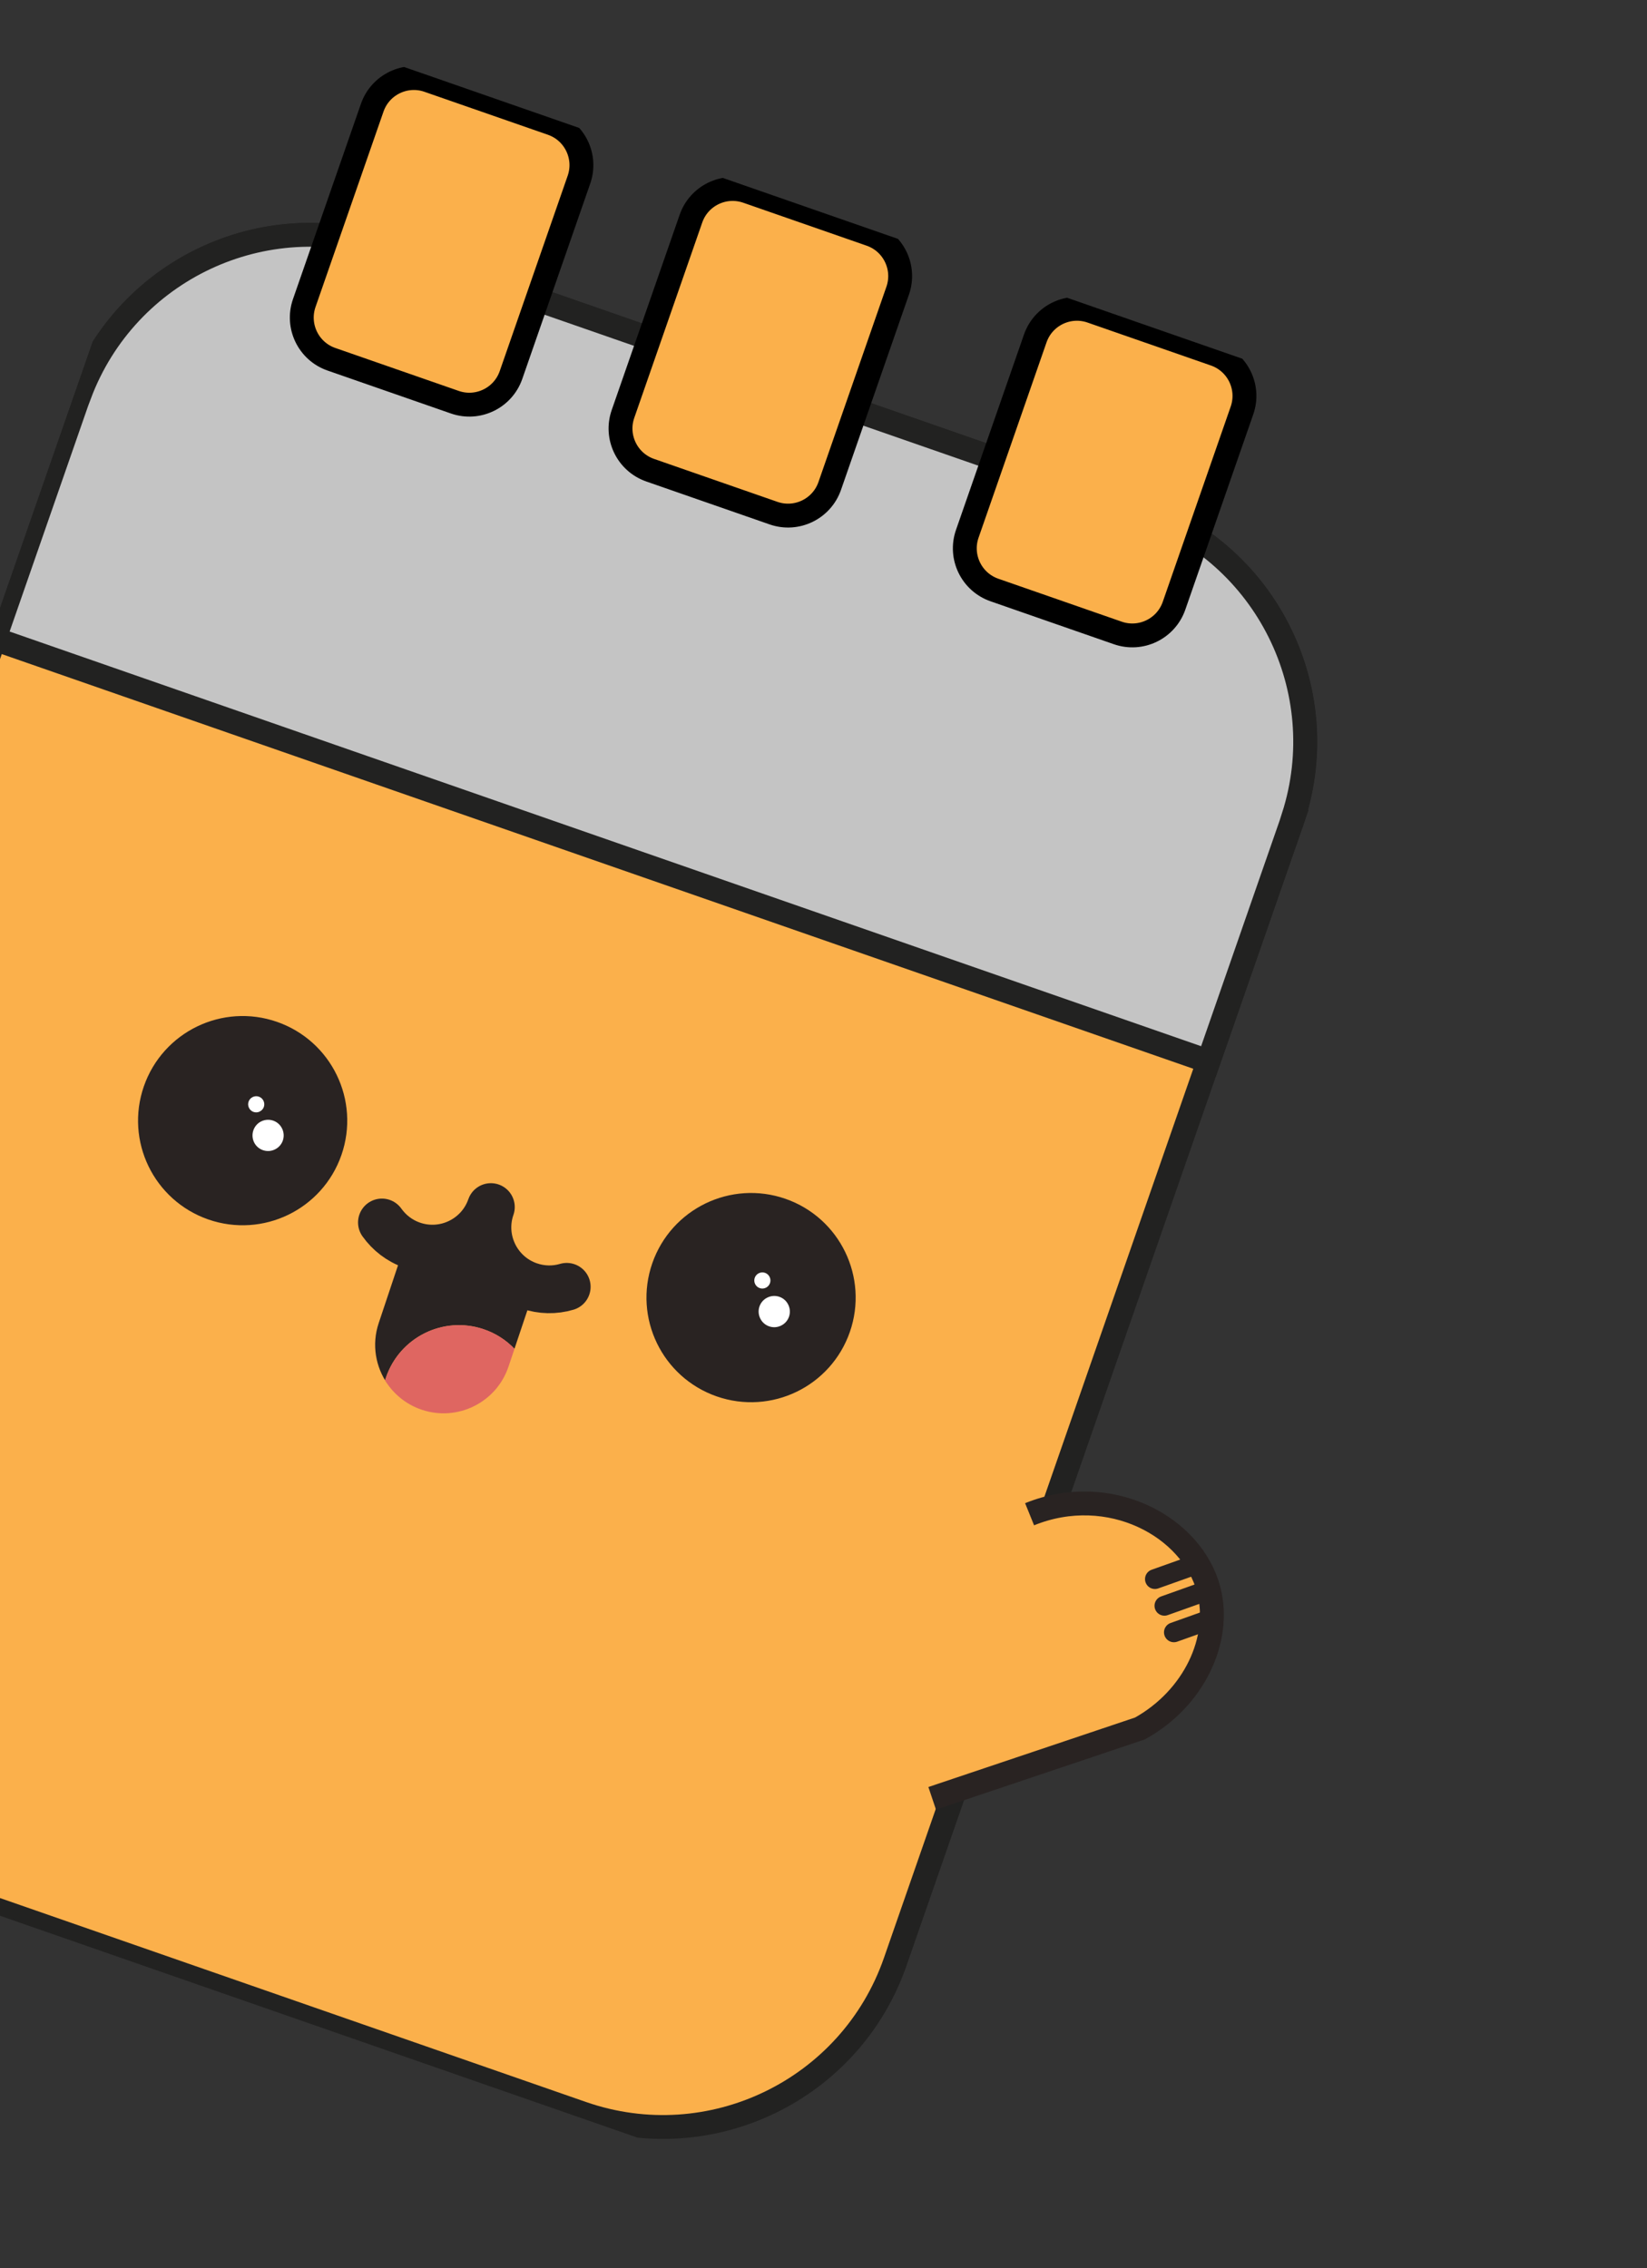
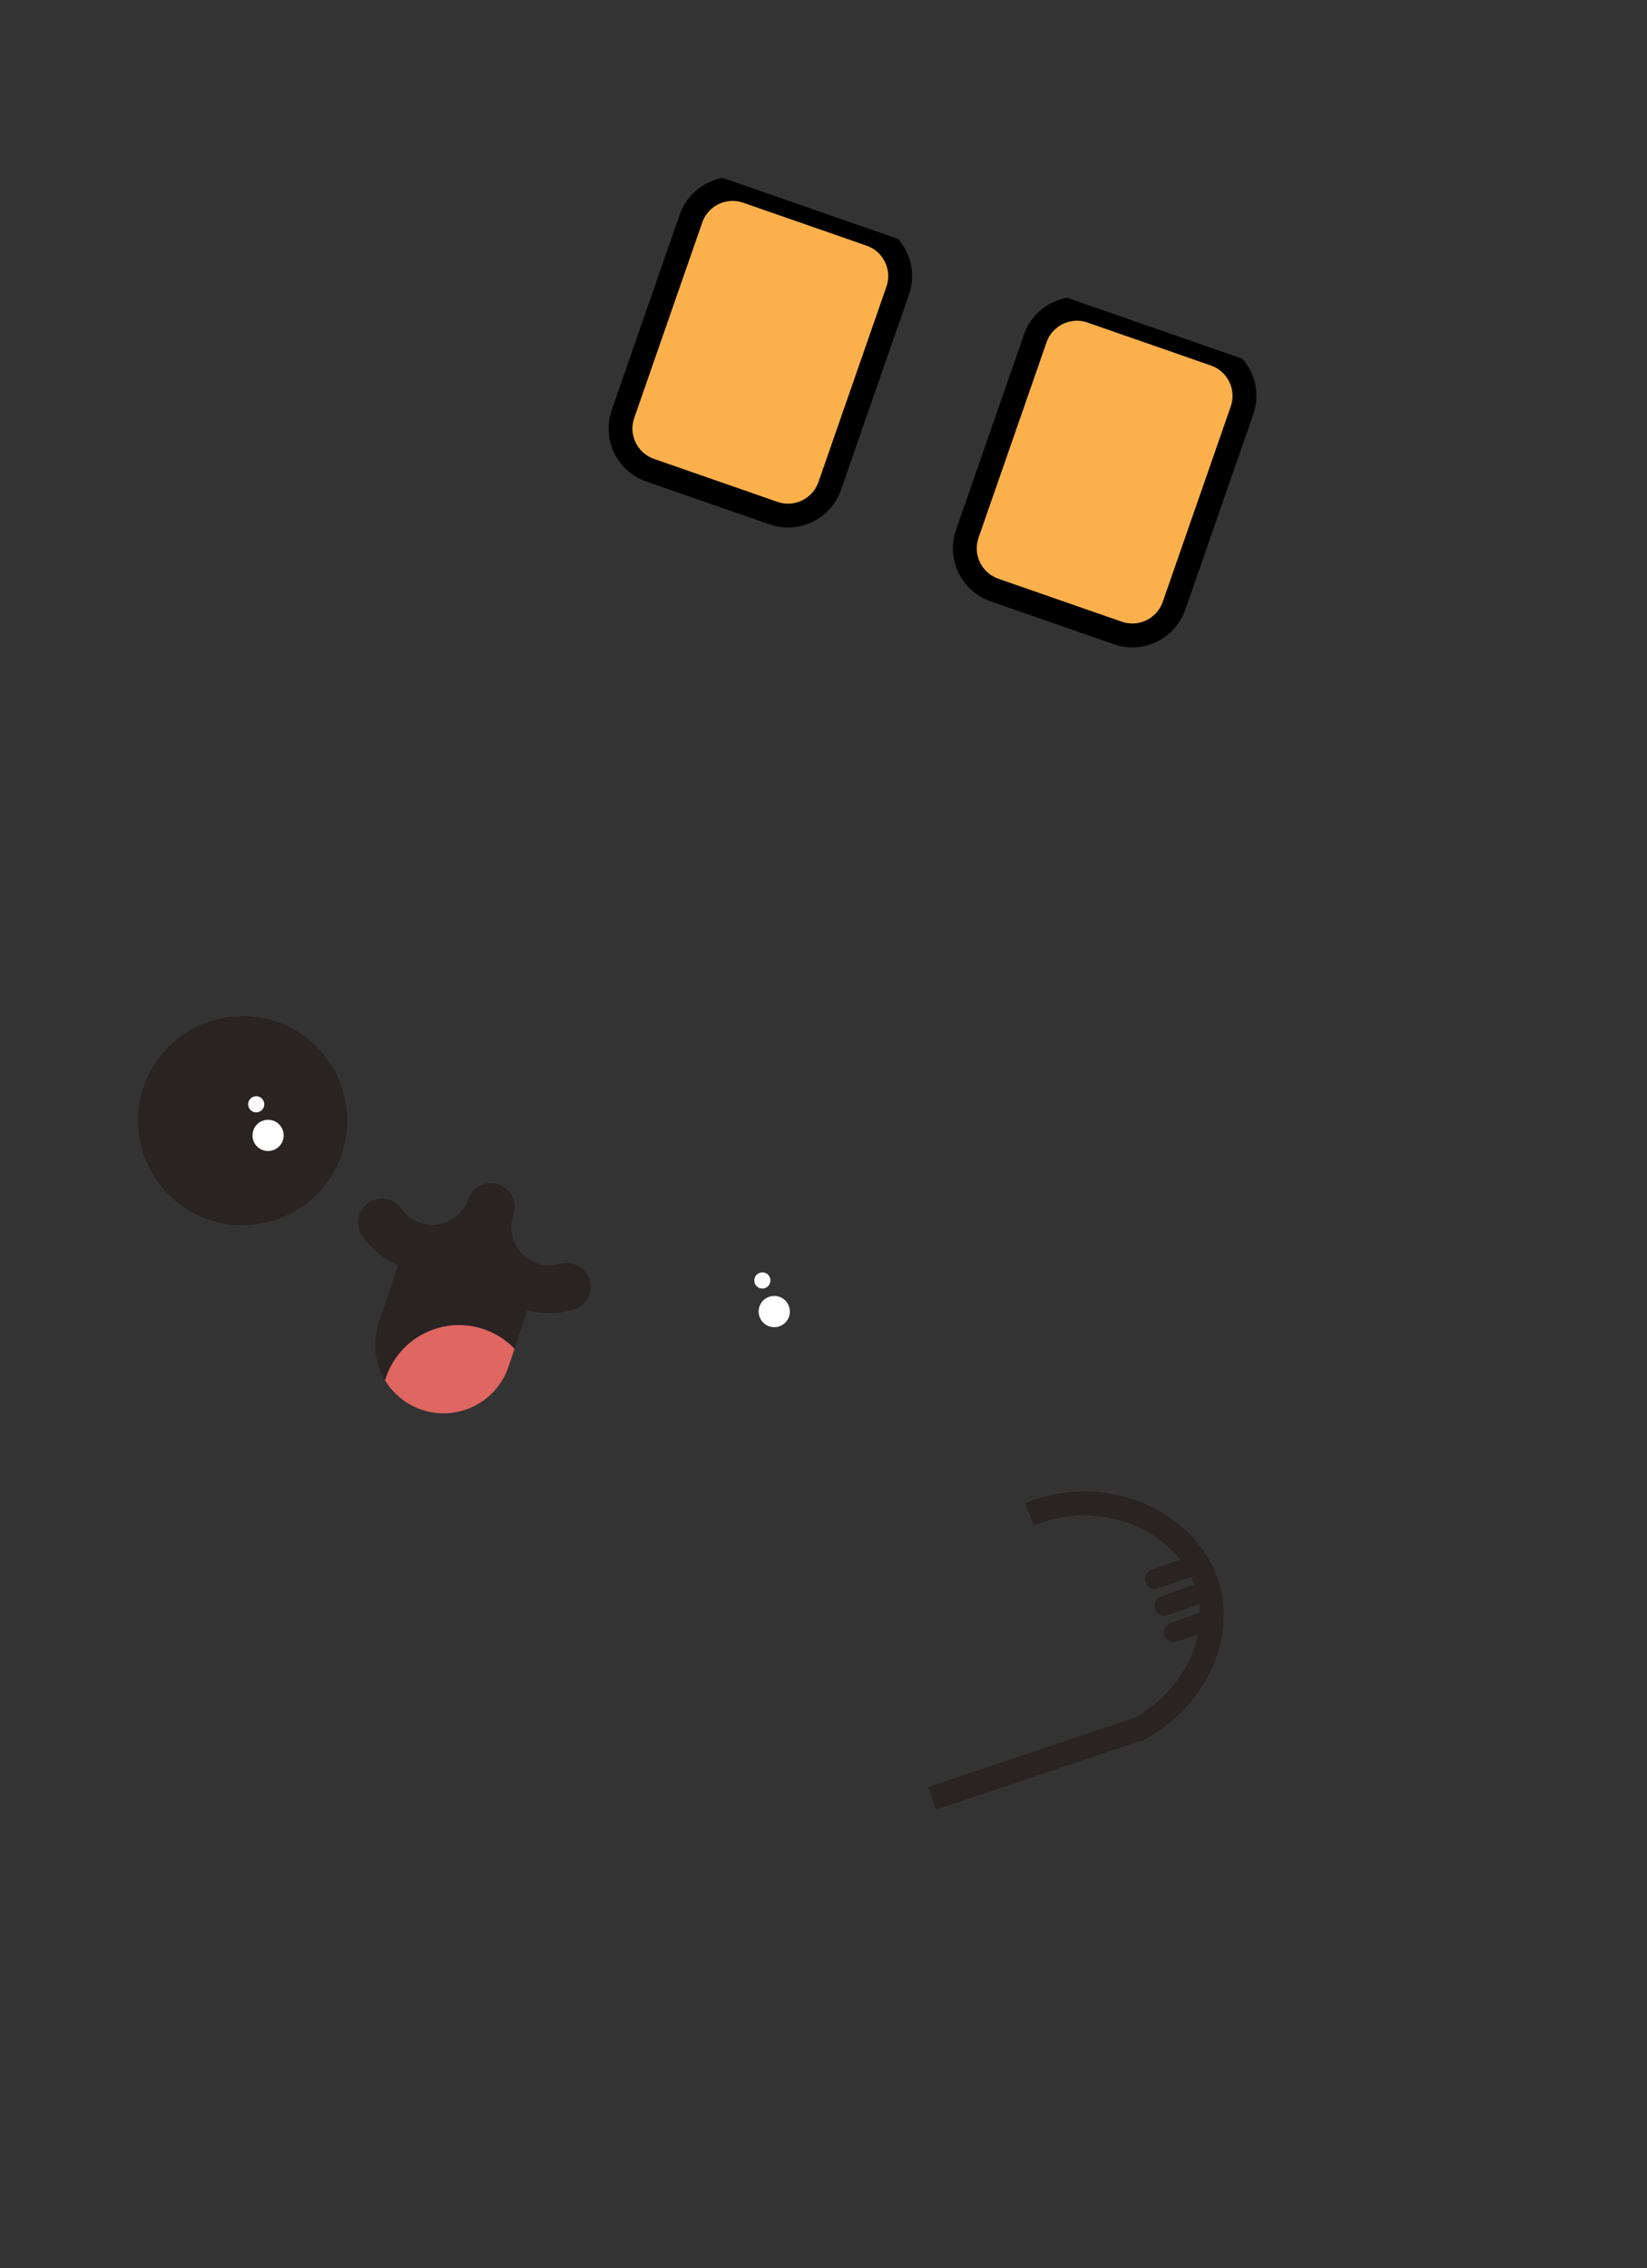
<svg xmlns="http://www.w3.org/2000/svg" width="69" height="95" viewBox="0 0 69 95" fill="none">
  <rect x="0" y="0" width="69" height="95" fill="#333333" stroke="none" />
  <g clip-path="url(#clip0_1210_54345)">
-     <path d="M47.764 21.335L16.367 10.41C10.992 8.54 5.119 11.381 3.248 16.755L-13.357 64.474C-15.227 69.849 -12.386 75.722 -7.011 77.593L24.386 88.518C29.761 90.388 35.635 87.547 37.505 82.173L54.11 34.454C55.98 29.079 53.139 23.206 47.764 21.335Z" fill="#FBB04B" stroke="#222221" stroke-miterlimit="10" />
-     <path d="M54.187 34.208C55.888 28.903 53.055 23.177 47.764 21.335L16.367 10.41C11.072 8.567 5.3 11.299 3.34 16.515L3.333 16.512L-0.233 26.761L50.628 44.459L54.194 34.211L54.187 34.208Z" fill="#C4C4C4" stroke="#222221" stroke-miterlimit="10" />
-     <path d="M23.117 5.172L17.947 3.373C16.983 3.037 15.929 3.547 15.594 4.511L12.746 12.695C12.411 13.659 12.92 14.713 13.884 15.048L19.054 16.847C20.018 17.183 21.072 16.673 21.408 15.709L24.255 7.525C24.591 6.561 24.081 5.507 23.117 5.172Z" fill="#FBB04B" stroke="black" stroke-miterlimit="10" />
    <path d="M50.894 14.837L45.724 13.038C44.76 12.703 43.706 13.213 43.371 14.177L40.523 22.36C40.188 23.325 40.697 24.378 41.662 24.714L46.831 26.513C47.796 26.848 48.849 26.338 49.185 25.374L52.033 17.191C52.368 16.227 51.858 15.173 50.894 14.837Z" fill="#FBB04B" stroke="black" stroke-miterlimit="10" />
    <path d="M36.47 9.818L31.301 8.019C30.336 7.684 29.283 8.193 28.947 9.158L26.099 17.341C25.764 18.305 26.274 19.359 27.238 19.695L32.408 21.494C33.372 21.829 34.426 21.319 34.761 20.355L37.609 12.172C37.944 11.207 37.435 10.154 36.47 9.818Z" fill="#FBB04B" stroke="black" stroke-miterlimit="10" />
    <path d="M12.887 47.888C12.364 49.391 10.721 50.185 9.218 49.662C7.715 49.139 6.921 47.497 7.444 45.994C7.967 44.491 9.609 43.696 11.112 44.219C12.615 44.742 13.41 46.385 12.887 47.888Z" fill="#292322" stroke="#292322" stroke-width="3" stroke-linecap="round" stroke-linejoin="round" />
    <path d="M11.515 48.147C11.192 48.306 10.797 48.169 10.642 47.843C10.488 47.517 10.624 47.126 10.946 46.97C11.274 46.812 11.664 46.948 11.819 47.274C11.977 47.601 11.841 47.992 11.515 48.147Z" fill="white" />
    <path d="M10.881 46.56C10.712 46.642 10.511 46.572 10.43 46.403C10.348 46.234 10.418 46.033 10.587 45.951C10.755 45.869 10.957 45.939 11.038 46.108C11.12 46.277 11.05 46.478 10.883 46.556L10.881 46.56Z" fill="white" />
-     <path d="M28.744 53.406C28.221 54.909 29.016 56.551 30.519 57.074C32.022 57.597 33.664 56.803 34.187 55.3C34.71 53.797 33.916 52.154 32.413 51.631C30.91 51.108 29.267 51.903 28.744 53.406Z" fill="#292322" stroke="#292322" stroke-width="3" stroke-linecap="round" stroke-linejoin="round" />
    <path d="M32.721 55.526C32.398 55.686 32.003 55.548 31.848 55.222C31.69 54.895 31.826 54.504 32.152 54.349C32.479 54.191 32.87 54.327 33.025 54.653C33.183 54.98 33.047 55.371 32.721 55.526Z" fill="white" />
    <path d="M32.086 53.939C31.917 54.021 31.716 53.951 31.634 53.782C31.553 53.613 31.623 53.412 31.792 53.33C31.961 53.249 32.162 53.319 32.243 53.487C32.325 53.656 32.255 53.857 32.086 53.939Z" fill="white" />
    <path d="M16.165 57.714C16.733 56.022 18.561 55.109 20.253 55.676C20.764 55.846 21.204 56.135 21.553 56.499L22.415 53.927C22.329 53.905 22.245 53.889 22.161 53.86C20.81 53.389 20.095 51.911 20.565 50.56C20.095 51.911 18.616 52.626 17.265 52.156C17.17 52.123 17.083 52.08 16.996 52.037L15.865 55.422C15.564 56.322 15.735 57.262 16.242 57.983C16.206 57.928 16.164 57.875 16.13 57.816L16.166 57.71L16.165 57.714Z" fill="#292322" />
    <path d="M21.304 57.242L21.555 56.495C21.205 56.131 20.765 55.842 20.254 55.672C18.562 55.105 16.734 56.018 16.166 57.71L16.13 57.816C16.47 58.377 17.003 58.826 17.674 59.051C19.176 59.553 20.802 58.744 21.305 57.238L21.304 57.242Z" fill="#DF6661" />
    <path d="M23.743 53.9C23.24 54.048 22.693 54.045 22.161 53.86C20.81 53.389 20.095 51.911 20.565 50.56C20.095 51.911 18.616 52.626 17.265 52.156C16.733 51.971 16.303 51.63 16 51.205" stroke="#292322" stroke-width="2" stroke-linecap="round" stroke-linejoin="round" />
-     <path d="M39.053 75.326L47.756 72.401C50.044 71.133 51.176 68.651 50.64 66.596C49.945 63.933 46.473 62.074 43.134 63.427" fill="#FBB04B" />
    <path d="M39.053 75.326L47.756 72.401C50.044 71.133 51.176 68.651 50.64 66.596C49.945 63.933 46.473 62.074 43.134 63.427" stroke="#292322" stroke-miterlimit="10" />
    <path d="M48.385 66.143C48.598 66.069 48.813 65.99 49.026 65.915C49.298 65.818 49.57 65.722 49.842 65.625" stroke="#292322" stroke-width="0.83" stroke-miterlimit="10" stroke-linecap="round" />
    <path d="M48.783 67.261C48.996 67.186 49.211 67.107 49.424 67.033L50.24 66.742" stroke="#292322" stroke-width="0.83" stroke-miterlimit="10" stroke-linecap="round" />
    <path d="M49.18 68.373C49.393 68.298 49.608 68.22 49.821 68.145C50.093 68.048 50.365 67.951 50.637 67.854" stroke="#292322" stroke-width="0.83" stroke-miterlimit="10" stroke-linecap="round" />
  </g>
  <defs>
    <clipPath id="clip0_1210_54345">
      <rect width="62.787" height="78.701" fill="white" transform="translate(8.865) rotate(19.187)" />
    </clipPath>
  </defs>
</svg>